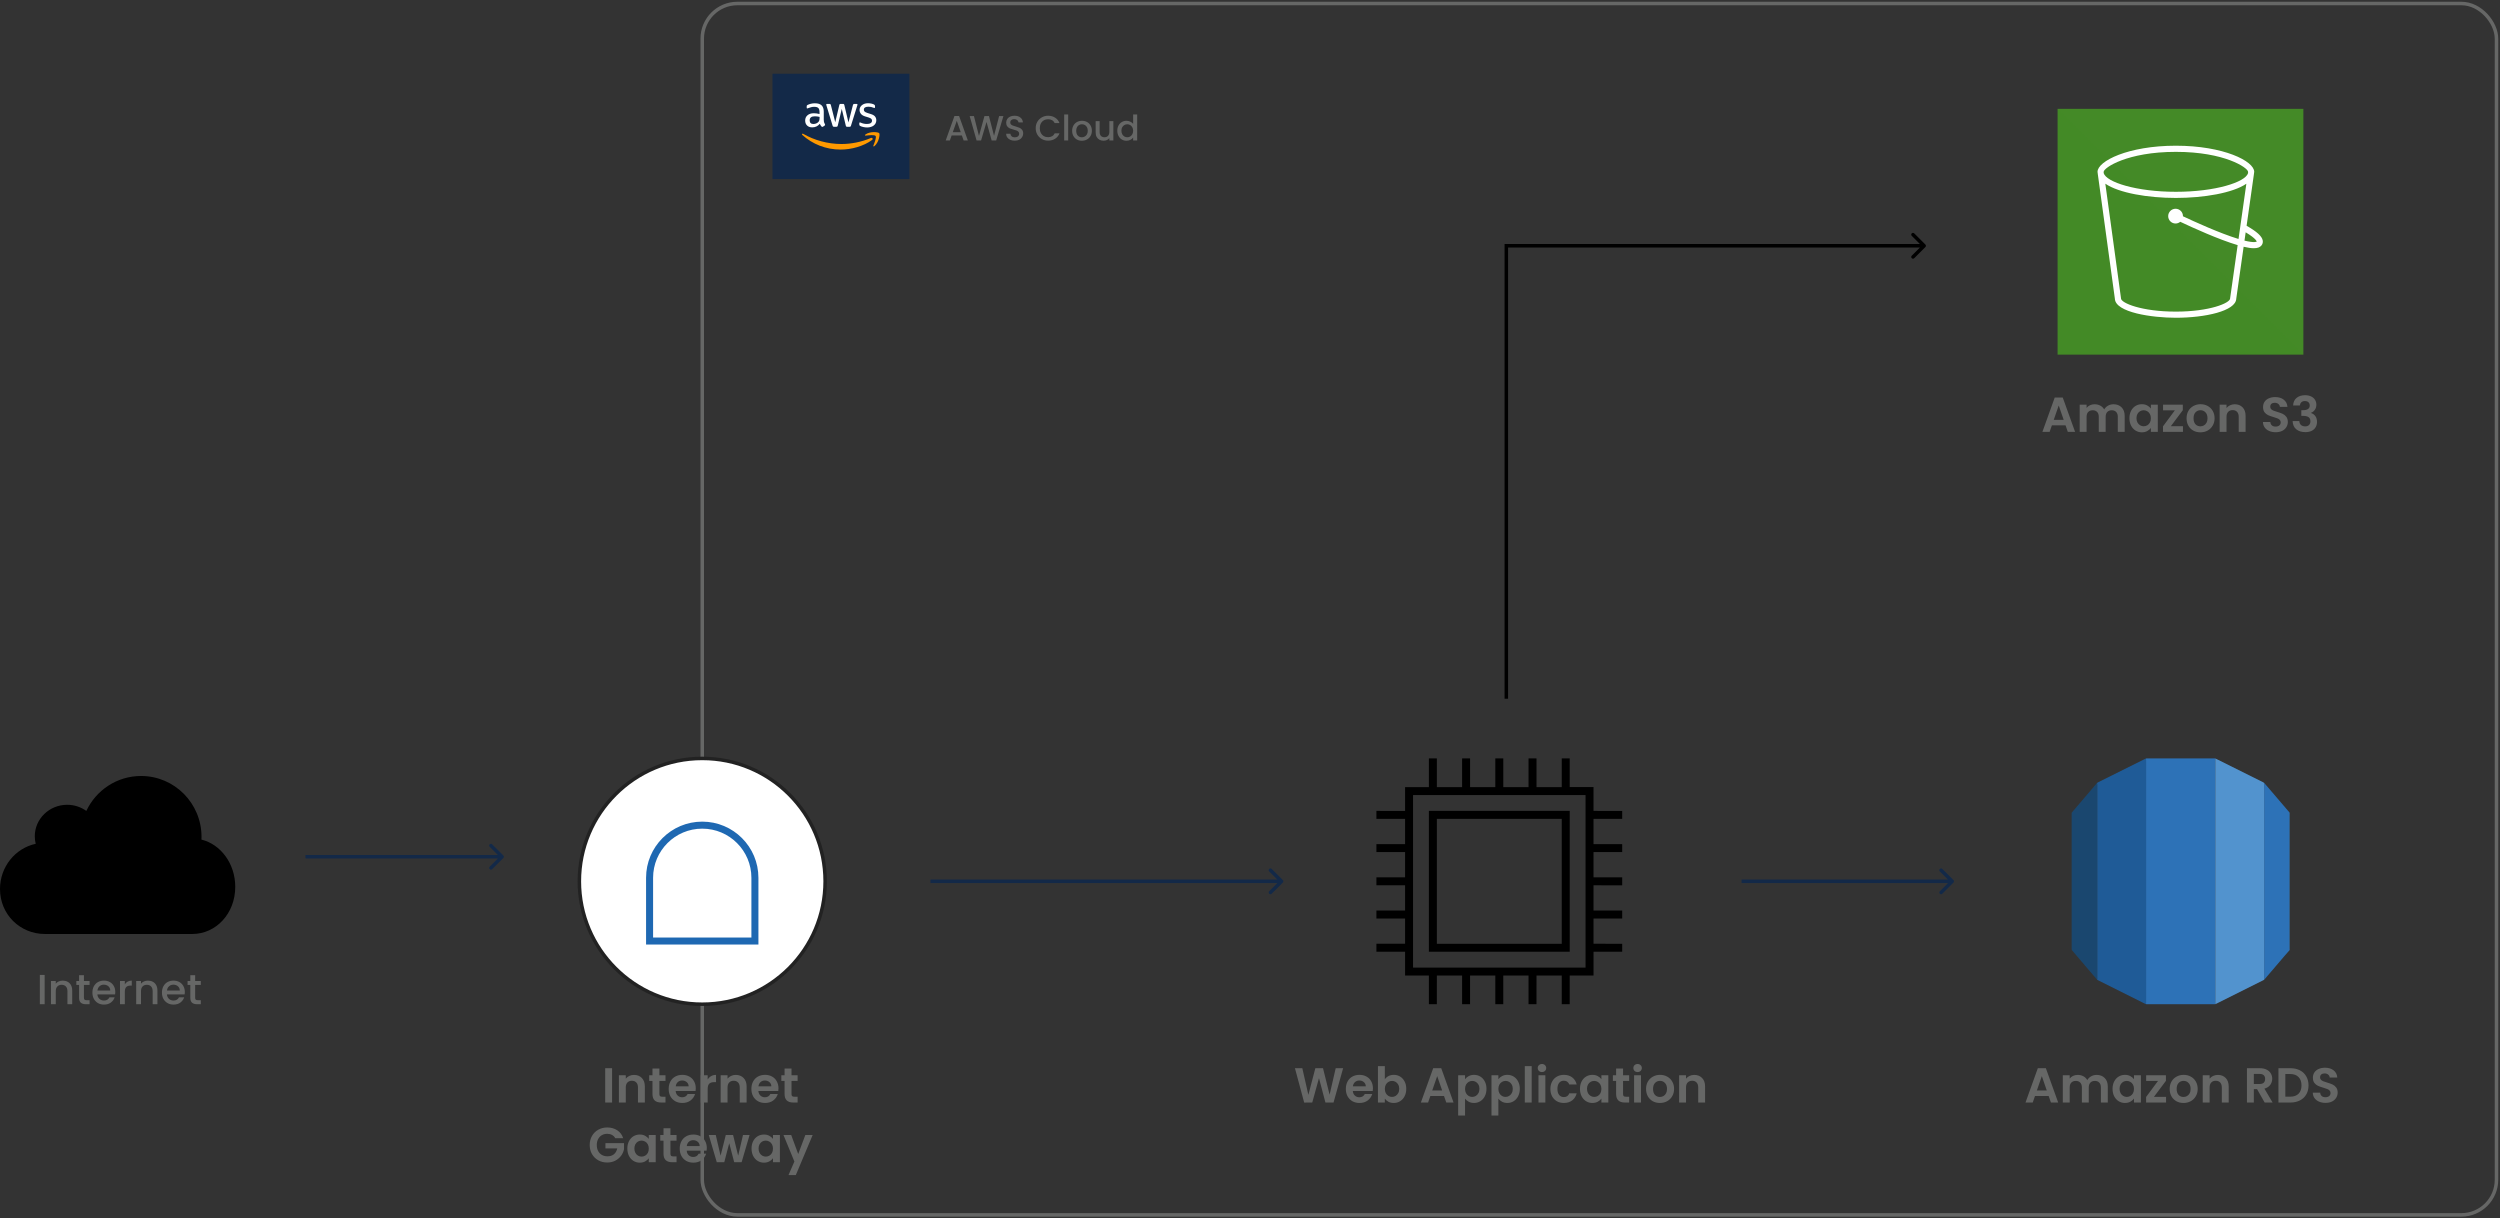
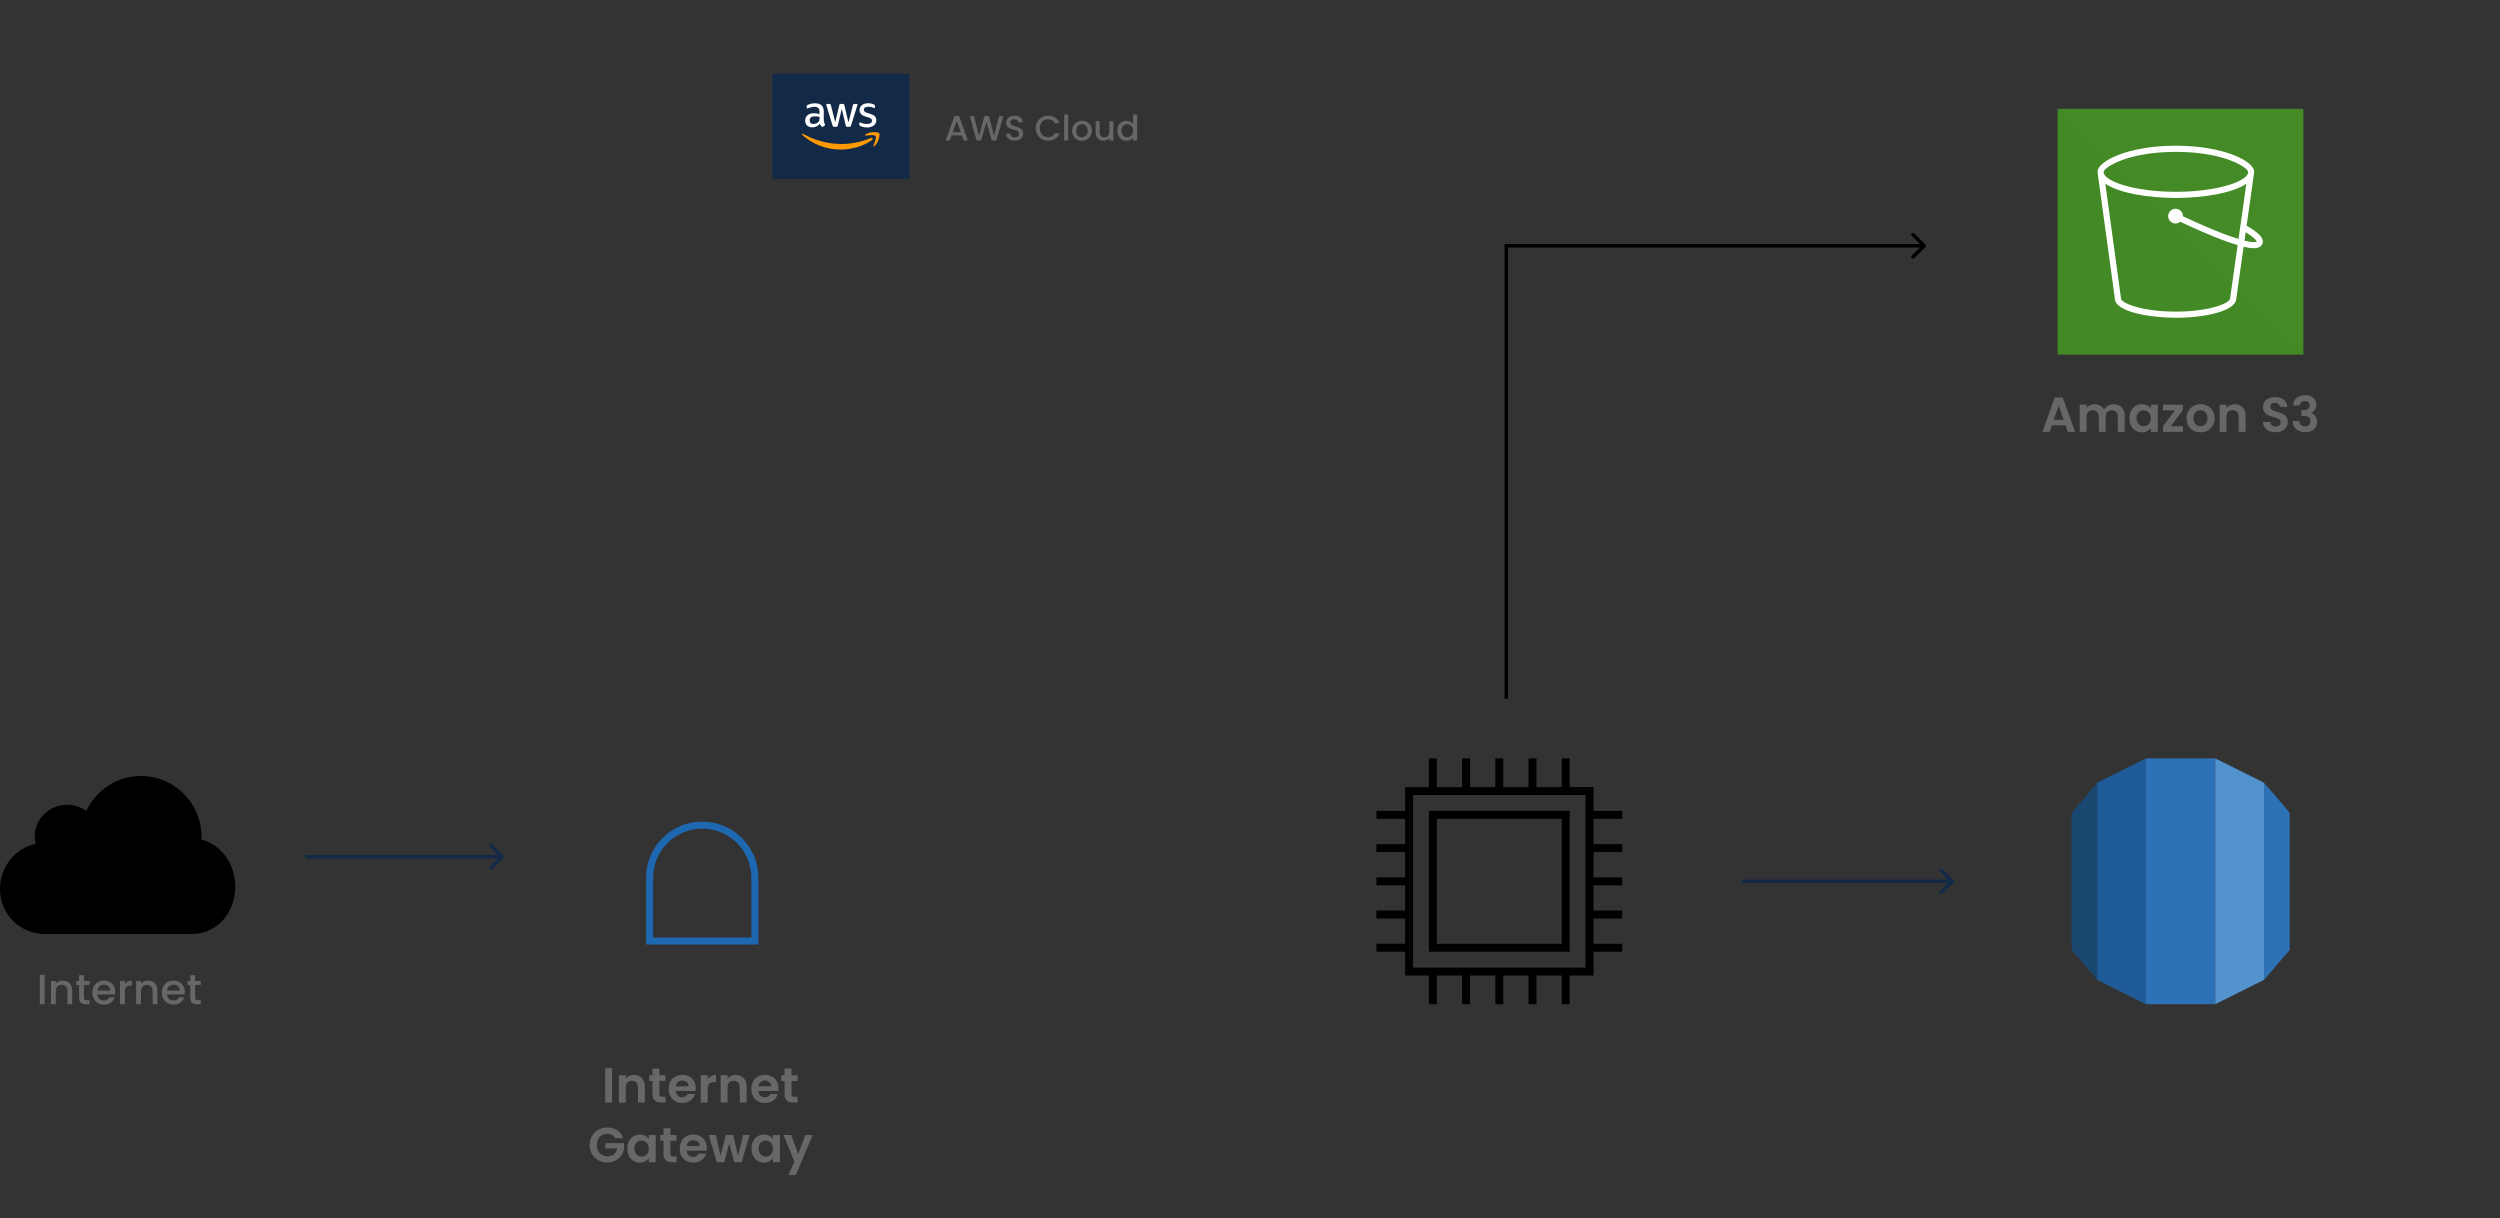
<svg xmlns="http://www.w3.org/2000/svg" width="712" height="347" viewBox="0 0 712 347" fill="none">
  <rect x="0" y="0" width="712" height="347" fill="#333333" stroke="none" />
  <path d="M652.108 270.561C651.598 271.143 651.085 271.722 650.582 272.311C648.736 274.467 646.897 276.629 645.051 278.789C644.982 278.871 644.899 278.947 644.823 279.023C644.823 278.985 644.823 278.95 644.823 278.912C644.823 260.363 644.823 241.818 644.823 223.269C644.823 223.184 644.855 223.098 644.874 223.013C646.017 224.349 647.163 225.682 648.306 227.017C649.515 228.429 650.721 229.845 651.927 231.257C651.975 231.31 652.016 231.374 652.06 231.431C652.06 231.494 652.054 231.557 652.054 231.621C652.054 244.48 652.054 257.337 652.054 270.196C652.054 270.282 652.089 270.367 652.108 270.45V270.561Z" fill="#2D72B7" />
  <path d="M652.109 270.453C652.09 270.368 652.056 270.282 652.056 270.2C652.056 257.34 652.056 244.484 652.056 231.624C652.056 231.561 652.062 231.497 652.062 231.434C652.081 231.428 652.097 231.434 652.109 231.453V270.456V270.453Z" fill="#4381BF" />
  <path d="M630.925 285.978C630.827 285.984 630.726 286 630.628 286C624.245 286 617.866 286 611.484 286C611.386 286 611.285 285.984 611.186 285.978C611.186 285.842 611.193 285.706 611.193 285.566C611.193 266.096 611.193 246.626 611.193 227.156C611.193 223.56 611.193 219.964 611.193 216.367C611.193 216.256 611.148 216.149 611.123 216.038C611.202 216.025 611.281 216 611.357 216C617.831 216 624.302 216 630.777 216C630.821 216 630.868 216.006 630.913 216.009C630.913 216.146 630.916 216.282 630.916 216.421C630.916 239.462 630.916 262.5 630.916 285.541C630.916 285.687 630.925 285.832 630.929 285.978H630.925Z" fill="#2D72B7" />
  <path d="M630.926 285.978C630.923 285.832 630.913 285.687 630.913 285.541C630.913 262.5 630.913 239.462 630.913 216.421C630.913 216.285 630.913 216.149 630.91 216.01C631.1 216.098 631.29 216.184 631.477 216.276C635.843 218.451 640.208 220.622 644.574 222.801C644.685 222.854 644.777 222.943 644.878 223.013C644.859 223.098 644.827 223.184 644.827 223.269C644.827 241.818 644.827 260.363 644.827 278.912C644.827 278.95 644.827 278.985 644.827 279.023C644.751 279.07 644.678 279.124 644.599 279.165C640.135 281.4 635.668 283.632 631.205 285.864C631.116 285.908 631.021 285.94 630.929 285.978H630.926Z" fill="#5293CE" />
  <path d="M611.121 216.041C611.147 216.152 611.191 216.259 611.191 216.37C611.194 219.967 611.191 223.563 611.191 227.159C611.191 246.629 611.191 266.099 611.191 285.569C611.191 285.705 611.188 285.842 611.185 285.981C611.083 285.94 610.982 285.905 610.884 285.857C606.423 283.629 601.966 281.4 597.508 279.168C597.413 279.12 597.328 279.054 597.239 278.994C597.252 278.886 597.277 278.782 597.277 278.674C597.277 260.233 597.277 241.795 597.277 223.354C597.277 223.24 597.245 223.126 597.229 223.012C597.299 222.958 597.359 222.886 597.435 222.848C601.978 220.584 606.524 218.32 611.067 216.057C611.083 216.047 611.102 216.047 611.118 216.041H611.121Z" fill="#1F5B97" />
-   <path d="M597.229 223.013C597.245 223.127 597.277 223.241 597.277 223.355C597.277 241.796 597.277 260.234 597.277 278.675C597.277 278.782 597.251 278.887 597.239 278.994C596.311 277.915 595.384 276.835 594.459 275.753C593.025 274.075 591.591 272.394 590.163 270.706C590.074 270.602 590.005 270.437 590.005 270.301C589.998 257.429 589.998 244.556 590.005 231.684C590.005 231.567 590.043 231.424 590.116 231.339C592.461 228.578 594.817 225.821 597.169 223.067C597.185 223.048 597.21 223.032 597.229 223.013Z" fill="#1A476F" />
-   <rect x="200" y="1" width="511" height="345" rx="10" stroke="#666766" />
+   <path d="M597.229 223.013C597.245 223.127 597.277 223.241 597.277 223.355C597.277 241.796 597.277 260.234 597.277 278.675C597.277 278.782 597.251 278.887 597.239 278.994C596.311 277.915 595.384 276.835 594.459 275.753C590.074 270.602 590.005 270.437 590.005 270.301C589.998 257.429 589.998 244.556 590.005 231.684C590.005 231.567 590.043 231.424 590.116 231.339C592.461 228.578 594.817 225.821 597.169 223.067C597.185 223.048 597.21 223.032 597.229 223.013Z" fill="#1A476F" />
  <rect x="220" y="21" width="39" height="30" fill="#132948" />
  <path d="M234.623 34.196C234.623 34.468 234.652 34.688 234.704 34.85C234.763 35.012 234.836 35.188 234.939 35.379C234.976 35.438 234.99 35.496 234.99 35.548C234.99 35.621 234.946 35.695 234.851 35.768L234.388 36.077C234.322 36.121 234.256 36.143 234.197 36.143C234.124 36.143 234.05 36.106 233.977 36.04C233.874 35.93 233.786 35.812 233.712 35.695C233.639 35.57 233.565 35.43 233.485 35.261C232.912 35.937 232.192 36.275 231.325 36.275C230.708 36.275 230.216 36.099 229.856 35.746C229.496 35.394 229.312 34.923 229.312 34.336C229.312 33.712 229.533 33.205 229.981 32.823C230.429 32.441 231.024 32.25 231.78 32.25C232.03 32.25 232.287 32.272 232.559 32.309C232.831 32.345 233.11 32.404 233.404 32.47V31.934C233.404 31.376 233.286 30.986 233.059 30.759C232.823 30.531 232.427 30.421 231.861 30.421C231.604 30.421 231.34 30.45 231.068 30.516C230.796 30.582 230.532 30.663 230.275 30.766C230.157 30.817 230.069 30.847 230.018 30.862C229.966 30.876 229.929 30.884 229.9 30.884C229.797 30.884 229.746 30.81 229.746 30.656V30.296C229.746 30.178 229.761 30.09 229.797 30.039C229.834 29.988 229.9 29.936 230.003 29.885C230.26 29.753 230.569 29.642 230.928 29.554C231.288 29.459 231.67 29.415 232.074 29.415C232.948 29.415 233.587 29.613 233.999 30.01C234.403 30.406 234.608 31.009 234.608 31.817V34.196H234.623ZM231.641 35.313C231.883 35.313 232.133 35.269 232.397 35.181C232.662 35.092 232.897 34.931 233.095 34.711C233.213 34.571 233.301 34.417 233.345 34.24C233.389 34.064 233.418 33.851 233.418 33.601V33.293C233.205 33.241 232.978 33.197 232.743 33.168C232.508 33.139 232.28 33.124 232.052 33.124C231.56 33.124 231.2 33.219 230.958 33.418C230.715 33.616 230.598 33.895 230.598 34.262C230.598 34.608 230.686 34.865 230.87 35.041C231.046 35.225 231.303 35.313 231.641 35.313ZM237.539 36.106C237.407 36.106 237.319 36.084 237.26 36.033C237.201 35.989 237.15 35.886 237.106 35.746L235.38 30.068C235.336 29.921 235.314 29.826 235.314 29.774C235.314 29.657 235.372 29.591 235.49 29.591H236.21C236.349 29.591 236.445 29.613 236.496 29.664C236.555 29.708 236.599 29.811 236.643 29.951L237.877 34.813L239.023 29.951C239.06 29.804 239.104 29.708 239.162 29.664C239.221 29.62 239.324 29.591 239.456 29.591H240.044C240.183 29.591 240.279 29.613 240.338 29.664C240.396 29.708 240.448 29.811 240.477 29.951L241.638 34.872L242.908 29.951C242.952 29.804 243.004 29.708 243.055 29.664C243.114 29.62 243.21 29.591 243.342 29.591H244.025C244.142 29.591 244.209 29.65 244.209 29.774C244.209 29.811 244.201 29.848 244.194 29.892C244.186 29.936 244.172 29.995 244.142 30.076L242.372 35.754C242.328 35.9 242.277 35.996 242.218 36.04C242.159 36.084 242.064 36.113 241.939 36.113H241.307C241.168 36.113 241.072 36.091 241.013 36.04C240.955 35.989 240.903 35.893 240.874 35.746L239.735 31.009L238.604 35.739C238.567 35.886 238.523 35.981 238.465 36.033C238.406 36.084 238.303 36.106 238.171 36.106H237.539ZM246.978 36.304C246.596 36.304 246.214 36.26 245.847 36.172C245.479 36.084 245.193 35.989 245.002 35.878C244.884 35.812 244.803 35.739 244.774 35.673C244.745 35.607 244.73 35.533 244.73 35.467V35.092C244.73 34.938 244.789 34.865 244.899 34.865C244.943 34.865 244.987 34.872 245.031 34.887C245.075 34.901 245.141 34.931 245.215 34.96C245.465 35.07 245.736 35.158 246.023 35.217C246.317 35.276 246.603 35.305 246.897 35.305C247.36 35.305 247.72 35.225 247.969 35.063C248.219 34.901 248.351 34.666 248.351 34.365C248.351 34.16 248.285 33.991 248.153 33.851C248.021 33.712 247.771 33.587 247.411 33.469L246.346 33.139C245.81 32.97 245.413 32.72 245.171 32.389C244.928 32.066 244.803 31.706 244.803 31.324C244.803 31.016 244.87 30.744 245.002 30.509C245.134 30.274 245.31 30.068 245.531 29.907C245.751 29.738 246.001 29.613 246.295 29.525C246.588 29.437 246.897 29.4 247.22 29.4C247.382 29.4 247.551 29.407 247.712 29.429C247.881 29.451 248.035 29.481 248.19 29.51C248.337 29.547 248.476 29.584 248.608 29.628C248.74 29.672 248.843 29.716 248.917 29.76C249.02 29.819 249.093 29.877 249.137 29.943C249.181 30.002 249.203 30.083 249.203 30.186V30.531C249.203 30.685 249.144 30.766 249.034 30.766C248.976 30.766 248.88 30.737 248.755 30.678C248.337 30.487 247.866 30.392 247.345 30.392C246.926 30.392 246.596 30.458 246.368 30.597C246.14 30.737 246.023 30.95 246.023 31.251C246.023 31.457 246.096 31.633 246.243 31.772C246.39 31.912 246.662 32.051 247.051 32.176L248.094 32.507C248.623 32.676 249.005 32.911 249.233 33.212C249.46 33.513 249.571 33.858 249.571 34.24C249.571 34.556 249.504 34.843 249.38 35.092C249.247 35.342 249.071 35.562 248.843 35.739C248.616 35.922 248.344 36.055 248.028 36.15C247.697 36.253 247.352 36.304 246.978 36.304Z" fill="white" />
  <path fill-rule="evenodd" clip-rule="evenodd" d="M248.366 39.867C245.949 41.652 242.438 42.6 239.42 42.6C235.189 42.6 231.377 41.035 228.497 38.435C228.27 38.229 228.475 37.95 228.747 38.112C231.861 39.919 235.703 41.013 239.677 41.013C242.358 41.013 245.303 40.455 248.013 39.309C248.417 39.125 248.763 39.573 248.366 39.867Z" fill="#FF9900" />
  <path fill-rule="evenodd" clip-rule="evenodd" d="M249.373 38.721C249.064 38.324 247.331 38.53 246.545 38.626C246.31 38.655 246.273 38.449 246.486 38.295C247.867 37.325 250.137 37.605 250.401 37.928C250.666 38.258 250.328 40.528 249.035 41.615C248.837 41.784 248.646 41.696 248.734 41.475C249.028 40.748 249.681 39.11 249.373 38.721Z" fill="#FF9900" />
  <path d="M273.94 38.58H271.03L270.53 40H269.34L271.83 33.04H273.15L275.64 40H274.44L273.94 38.58ZM273.62 37.65L272.49 34.42L271.35 37.65H273.62ZM285.773 33.05L283.713 40H282.423L280.963 34.74L279.413 40L278.133 40.01L276.163 33.05H277.373L278.813 38.71L280.373 33.05H281.653L283.103 38.68L284.553 33.05H285.773ZM289.003 40.07C288.536 40.07 288.116 39.99 287.743 39.83C287.37 39.663 287.076 39.43 286.863 39.13C286.65 38.83 286.543 38.48 286.543 38.08H287.763C287.79 38.38 287.906 38.627 288.113 38.82C288.326 39.013 288.623 39.11 289.003 39.11C289.396 39.11 289.703 39.017 289.923 38.83C290.143 38.637 290.253 38.39 290.253 38.09C290.253 37.857 290.183 37.667 290.043 37.52C289.91 37.373 289.74 37.26 289.533 37.18C289.333 37.1 289.053 37.013 288.693 36.92C288.24 36.8 287.87 36.68 287.583 36.56C287.303 36.433 287.063 36.24 286.863 35.98C286.663 35.72 286.563 35.373 286.563 34.94C286.563 34.54 286.663 34.19 286.863 33.89C287.063 33.59 287.343 33.36 287.703 33.2C288.063 33.04 288.48 32.96 288.953 32.96C289.626 32.96 290.176 33.13 290.603 33.47C291.036 33.803 291.276 34.263 291.323 34.85H290.063C290.043 34.597 289.923 34.38 289.703 34.2C289.483 34.02 289.193 33.93 288.833 33.93C288.506 33.93 288.24 34.013 288.033 34.18C287.826 34.347 287.723 34.587 287.723 34.9C287.723 35.113 287.786 35.29 287.913 35.43C288.046 35.563 288.213 35.67 288.413 35.75C288.613 35.83 288.886 35.917 289.233 36.01C289.693 36.137 290.066 36.263 290.353 36.39C290.646 36.517 290.893 36.713 291.093 36.98C291.3 37.24 291.403 37.59 291.403 38.03C291.403 38.383 291.306 38.717 291.113 39.03C290.926 39.343 290.65 39.597 290.283 39.79C289.923 39.977 289.496 40.07 289.003 40.07ZM294.966 36.51C294.966 35.83 295.122 35.22 295.436 34.68C295.756 34.14 296.186 33.72 296.726 33.42C297.272 33.113 297.869 32.96 298.516 32.96C299.256 32.96 299.912 33.143 300.486 33.51C301.066 33.87 301.486 34.383 301.746 35.05H300.376C300.196 34.683 299.946 34.41 299.626 34.23C299.306 34.05 298.936 33.96 298.516 33.96C298.056 33.96 297.646 34.063 297.286 34.27C296.926 34.477 296.642 34.773 296.436 35.16C296.236 35.547 296.136 35.997 296.136 36.51C296.136 37.023 296.236 37.473 296.436 37.86C296.642 38.247 296.926 38.547 297.286 38.76C297.646 38.967 298.056 39.07 298.516 39.07C298.936 39.07 299.306 38.98 299.626 38.8C299.946 38.62 300.196 38.347 300.376 37.98H301.746C301.486 38.647 301.066 39.16 300.486 39.52C299.912 39.88 299.256 40.06 298.516 40.06C297.862 40.06 297.266 39.91 296.726 39.61C296.186 39.303 295.756 38.88 295.436 38.34C295.122 37.8 294.966 37.19 294.966 36.51ZM304.22 32.6V40H303.08V32.6H304.22ZM308.107 40.09C307.587 40.09 307.117 39.973 306.697 39.74C306.277 39.5 305.947 39.167 305.707 38.74C305.467 38.307 305.347 37.807 305.347 37.24C305.347 36.68 305.47 36.183 305.717 35.75C305.963 35.317 306.3 34.983 306.727 34.75C307.153 34.517 307.63 34.4 308.157 34.4C308.683 34.4 309.16 34.517 309.587 34.75C310.013 34.983 310.35 35.317 310.597 35.75C310.843 36.183 310.967 36.68 310.967 37.24C310.967 37.8 310.84 38.297 310.587 38.73C310.333 39.163 309.987 39.5 309.547 39.74C309.113 39.973 308.633 40.09 308.107 40.09ZM308.107 39.1C308.4 39.1 308.673 39.03 308.927 38.89C309.187 38.75 309.397 38.54 309.557 38.26C309.717 37.98 309.797 37.64 309.797 37.24C309.797 36.84 309.72 36.503 309.567 36.23C309.413 35.95 309.21 35.74 308.957 35.6C308.703 35.46 308.43 35.39 308.137 35.39C307.843 35.39 307.57 35.46 307.317 35.6C307.07 35.74 306.873 35.95 306.727 36.23C306.58 36.503 306.507 36.84 306.507 37.24C306.507 37.833 306.657 38.293 306.957 38.62C307.263 38.94 307.647 39.1 308.107 39.1ZM317.084 34.49V40H315.944V39.35C315.764 39.577 315.527 39.757 315.234 39.89C314.947 40.017 314.64 40.08 314.314 40.08C313.88 40.08 313.49 39.99 313.144 39.81C312.804 39.63 312.534 39.363 312.334 39.01C312.14 38.657 312.044 38.23 312.044 37.73V34.49H313.174V37.56C313.174 38.053 313.297 38.433 313.544 38.7C313.79 38.96 314.127 39.09 314.554 39.09C314.98 39.09 315.317 38.96 315.564 38.7C315.817 38.433 315.944 38.053 315.944 37.56V34.49H317.084ZM318.208 37.22C318.208 36.667 318.321 36.177 318.548 35.75C318.781 35.323 319.095 34.993 319.488 34.76C319.888 34.52 320.331 34.4 320.818 34.4C321.178 34.4 321.531 34.48 321.878 34.64C322.231 34.793 322.511 35 322.718 35.26V32.6H323.868V40H322.718V39.17C322.531 39.437 322.271 39.657 321.938 39.83C321.611 40.003 321.235 40.09 320.808 40.09C320.328 40.09 319.888 39.97 319.488 39.73C319.095 39.483 318.781 39.143 318.548 38.71C318.321 38.27 318.208 37.773 318.208 37.22ZM322.718 37.24C322.718 36.86 322.638 36.53 322.478 36.25C322.325 35.97 322.121 35.757 321.868 35.61C321.615 35.463 321.341 35.39 321.048 35.39C320.755 35.39 320.481 35.463 320.228 35.61C319.975 35.75 319.768 35.96 319.608 36.24C319.455 36.513 319.378 36.84 319.378 37.22C319.378 37.6 319.455 37.933 319.608 38.22C319.768 38.507 319.975 38.727 320.228 38.88C320.488 39.027 320.761 39.1 321.048 39.1C321.341 39.1 321.615 39.027 321.868 38.88C322.121 38.733 322.325 38.52 322.478 38.24C322.638 37.953 322.718 37.62 322.718 37.24Z" fill="#666766" />
  <path d="M656 31H586V101H656V31Z" fill="url(#paint0_linear_1_2123)" />
  <path d="M639.231 68.531L639.567 66.165C642.666 68.021 642.706 68.787 642.705 68.808C642.7 68.813 642.171 69.254 639.231 68.531ZM637.531 68.058C632.176 66.438 624.719 63.017 621.701 61.59C621.701 61.578 621.704 61.567 621.704 61.554C621.704 60.395 620.761 59.452 619.601 59.452C618.442 59.452 617.499 60.395 617.499 61.554C617.499 62.714 618.442 63.657 619.601 63.657C620.11 63.657 620.572 63.467 620.937 63.165C624.488 64.846 631.888 68.218 637.282 69.81L635.149 84.865C635.143 84.906 635.14 84.948 635.14 84.989C635.14 86.314 629.271 88.749 619.682 88.749C609.992 88.749 604.061 86.314 604.061 84.989C604.061 84.948 604.058 84.909 604.053 84.87L599.596 52.314C603.454 54.969 611.751 56.374 619.687 56.374C627.611 56.374 635.895 54.974 639.761 52.327L637.531 68.058ZM599.125 48.918C599.188 47.766 605.805 43.249 619.687 43.249C633.568 43.249 640.186 47.765 640.25 48.918V49.311C639.489 51.893 630.914 54.624 619.687 54.624C608.442 54.624 599.863 51.884 599.125 49.298V48.918ZM642 48.937C642 45.905 633.308 41.499 619.687 41.499C606.067 41.499 597.375 45.905 597.375 48.937L597.457 49.597L602.312 85.055C602.428 89.021 613.003 90.499 619.682 90.499C627.97 90.499 636.775 88.594 636.889 85.058L638.986 70.273C640.152 70.552 641.112 70.695 641.883 70.695C642.918 70.695 643.618 70.442 644.042 69.936C644.39 69.521 644.523 69.019 644.424 68.484C644.197 67.273 642.76 65.968 639.832 64.298L641.911 49.631L642 48.937Z" fill="white" />
  <path d="M588.269 121.138H584.377L583.733 123H581.675L585.189 113.214H587.471L590.985 123H588.913L588.269 121.138ZM587.737 119.57L586.323 115.482L584.909 119.57H587.737ZM601.93 115.132C602.882 115.132 603.647 115.426 604.226 116.014C604.814 116.593 605.108 117.405 605.108 118.45V123H603.148V118.716C603.148 118.109 602.994 117.647 602.686 117.33C602.378 117.003 601.958 116.84 601.426 116.84C600.894 116.84 600.469 117.003 600.152 117.33C599.844 117.647 599.69 118.109 599.69 118.716V123H597.73V118.716C597.73 118.109 597.576 117.647 597.268 117.33C596.96 117.003 596.54 116.84 596.008 116.84C595.467 116.84 595.037 117.003 594.72 117.33C594.412 117.647 594.258 118.109 594.258 118.716V123H592.298V115.244H594.258V116.182C594.51 115.855 594.832 115.599 595.224 115.412C595.625 115.225 596.064 115.132 596.54 115.132C597.147 115.132 597.688 115.263 598.164 115.524C598.64 115.776 599.009 116.14 599.27 116.616C599.522 116.168 599.886 115.809 600.362 115.538C600.847 115.267 601.37 115.132 601.93 115.132ZM606.464 119.094C606.464 118.31 606.618 117.615 606.926 117.008C607.243 116.401 607.668 115.935 608.2 115.608C608.741 115.281 609.343 115.118 610.006 115.118C610.585 115.118 611.089 115.235 611.518 115.468C611.957 115.701 612.307 115.995 612.568 116.35V115.244H614.542V123H612.568V121.866C612.316 122.23 611.966 122.533 611.518 122.776C611.079 123.009 610.571 123.126 609.992 123.126C609.339 123.126 608.741 122.958 608.2 122.622C607.668 122.286 607.243 121.815 606.926 121.208C606.618 120.592 606.464 119.887 606.464 119.094ZM612.568 119.122C612.568 118.646 612.475 118.24 612.288 117.904C612.101 117.559 611.849 117.297 611.532 117.12C611.215 116.933 610.874 116.84 610.51 116.84C610.146 116.84 609.81 116.929 609.502 117.106C609.194 117.283 608.942 117.545 608.746 117.89C608.559 118.226 608.466 118.627 608.466 119.094C608.466 119.561 608.559 119.971 608.746 120.326C608.942 120.671 609.194 120.937 609.502 121.124C609.819 121.311 610.155 121.404 610.51 121.404C610.874 121.404 611.215 121.315 611.532 121.138C611.849 120.951 612.101 120.69 612.288 120.354C612.475 120.009 612.568 119.598 612.568 119.122ZM618.248 121.39H621.706V123H616.022V121.418L619.41 116.854H616.036V115.244H621.664V116.826L618.248 121.39ZM626.668 123.126C625.921 123.126 625.249 122.963 624.652 122.636C624.054 122.3 623.583 121.829 623.238 121.222C622.902 120.615 622.734 119.915 622.734 119.122C622.734 118.329 622.906 117.629 623.252 117.022C623.606 116.415 624.087 115.949 624.694 115.622C625.3 115.286 625.977 115.118 626.724 115.118C627.47 115.118 628.147 115.286 628.754 115.622C629.36 115.949 629.836 116.415 630.182 117.022C630.536 117.629 630.714 118.329 630.714 119.122C630.714 119.915 630.532 120.615 630.168 121.222C629.813 121.829 629.328 122.3 628.712 122.636C628.105 122.963 627.424 123.126 626.668 123.126ZM626.668 121.418C627.022 121.418 627.354 121.334 627.662 121.166C627.979 120.989 628.231 120.727 628.418 120.382C628.604 120.037 628.698 119.617 628.698 119.122C628.698 118.385 628.502 117.82 628.11 117.428C627.727 117.027 627.256 116.826 626.696 116.826C626.136 116.826 625.664 117.027 625.282 117.428C624.908 117.82 624.722 118.385 624.722 119.122C624.722 119.859 624.904 120.429 625.268 120.83C625.641 121.222 626.108 121.418 626.668 121.418ZM636.45 115.132C637.374 115.132 638.12 115.426 638.69 116.014C639.259 116.593 639.544 117.405 639.544 118.45V123H637.584V118.716C637.584 118.1 637.43 117.629 637.122 117.302C636.814 116.966 636.394 116.798 635.862 116.798C635.32 116.798 634.891 116.966 634.574 117.302C634.266 117.629 634.112 118.1 634.112 118.716V123H632.152V115.244H634.112V116.21C634.373 115.874 634.704 115.613 635.106 115.426C635.516 115.23 635.964 115.132 636.45 115.132ZM648.117 123.098C647.436 123.098 646.82 122.981 646.269 122.748C645.728 122.515 645.299 122.179 644.981 121.74C644.664 121.301 644.501 120.783 644.491 120.186H646.591C646.619 120.587 646.759 120.905 647.011 121.138C647.273 121.371 647.627 121.488 648.075 121.488C648.533 121.488 648.892 121.381 649.153 121.166C649.415 120.942 649.545 120.653 649.545 120.298C649.545 120.009 649.457 119.771 649.279 119.584C649.102 119.397 648.878 119.253 648.607 119.15C648.346 119.038 647.982 118.917 647.515 118.786C646.881 118.599 646.363 118.417 645.961 118.24C645.569 118.053 645.229 117.778 644.939 117.414C644.659 117.041 644.519 116.546 644.519 115.93C644.519 115.351 644.664 114.847 644.953 114.418C645.243 113.989 645.649 113.662 646.171 113.438C646.694 113.205 647.291 113.088 647.963 113.088C648.971 113.088 649.788 113.335 650.413 113.83C651.048 114.315 651.398 114.997 651.463 115.874H649.307C649.289 115.538 649.144 115.263 648.873 115.048C648.612 114.824 648.262 114.712 647.823 114.712C647.441 114.712 647.133 114.81 646.899 115.006C646.675 115.202 646.563 115.487 646.563 115.86C646.563 116.121 646.647 116.341 646.815 116.518C646.993 116.686 647.207 116.826 647.459 116.938C647.721 117.041 648.085 117.162 648.551 117.302C649.186 117.489 649.704 117.675 650.105 117.862C650.507 118.049 650.852 118.329 651.141 118.702C651.431 119.075 651.575 119.565 651.575 120.172C651.575 120.695 651.44 121.18 651.169 121.628C650.899 122.076 650.502 122.435 649.979 122.706C649.457 122.967 648.836 123.098 648.117 123.098ZM653.079 115.482C653.125 114.549 653.452 113.83 654.059 113.326C654.675 112.813 655.482 112.556 656.481 112.556C657.162 112.556 657.745 112.677 658.231 112.92C658.716 113.153 659.08 113.475 659.323 113.886C659.575 114.287 659.701 114.745 659.701 115.258C659.701 115.846 659.547 116.345 659.239 116.756C658.94 117.157 658.581 117.428 658.161 117.568V117.624C658.702 117.792 659.122 118.091 659.421 118.52C659.729 118.949 659.883 119.5 659.883 120.172C659.883 120.732 659.752 121.231 659.491 121.67C659.239 122.109 658.861 122.454 658.357 122.706C657.862 122.949 657.265 123.07 656.565 123.07C655.51 123.07 654.651 122.804 653.989 122.272C653.326 121.74 652.976 120.956 652.939 119.92H654.843C654.861 120.377 655.015 120.746 655.305 121.026C655.603 121.297 656.009 121.432 656.523 121.432C656.999 121.432 657.363 121.301 657.615 121.04C657.876 120.769 658.007 120.424 658.007 120.004C658.007 119.444 657.829 119.043 657.475 118.8C657.12 118.557 656.569 118.436 655.823 118.436H655.417V116.826H655.823C657.148 116.826 657.811 116.383 657.811 115.496C657.811 115.095 657.689 114.782 657.447 114.558C657.213 114.334 656.873 114.222 656.425 114.222C655.986 114.222 655.645 114.343 655.403 114.586C655.169 114.819 655.034 115.118 654.997 115.482H653.079Z" fill="#666766" />
-   <path d="M583.457 312.138H579.565L578.921 314H576.863L580.377 304.214H582.659L586.173 314H584.101L583.457 312.138ZM582.925 310.57L581.511 306.482L580.097 310.57H582.925ZM597.119 306.132C598.071 306.132 598.836 306.426 599.415 307.014C600.003 307.593 600.297 308.405 600.297 309.45V314H598.337V309.716C598.337 309.109 598.183 308.647 597.875 308.33C597.567 308.003 597.147 307.84 596.615 307.84C596.083 307.84 595.658 308.003 595.341 308.33C595.033 308.647 594.879 309.109 594.879 309.716V314H592.919V309.716C592.919 309.109 592.765 308.647 592.457 308.33C592.149 308.003 591.729 307.84 591.197 307.84C590.655 307.84 590.226 308.003 589.909 308.33C589.601 308.647 589.447 309.109 589.447 309.716V314H587.487V306.244H589.447V307.182C589.699 306.855 590.021 306.599 590.413 306.412C590.814 306.225 591.253 306.132 591.729 306.132C592.335 306.132 592.877 306.263 593.353 306.524C593.829 306.776 594.197 307.14 594.459 307.616C594.711 307.168 595.075 306.809 595.551 306.538C596.036 306.267 596.559 306.132 597.119 306.132ZM601.652 310.094C601.652 309.31 601.806 308.615 602.114 308.008C602.432 307.401 602.856 306.935 603.388 306.608C603.93 306.281 604.532 306.118 605.194 306.118C605.773 306.118 606.277 306.235 606.706 306.468C607.145 306.701 607.495 306.995 607.756 307.35V306.244H609.73V314H607.756V312.866C607.504 313.23 607.154 313.533 606.706 313.776C606.268 314.009 605.759 314.126 605.18 314.126C604.527 314.126 603.93 313.958 603.388 313.622C602.856 313.286 602.432 312.815 602.114 312.208C601.806 311.592 601.652 310.887 601.652 310.094ZM607.756 310.122C607.756 309.646 607.663 309.24 607.476 308.904C607.29 308.559 607.038 308.297 606.72 308.12C606.403 307.933 606.062 307.84 605.698 307.84C605.334 307.84 604.998 307.929 604.69 308.106C604.382 308.283 604.13 308.545 603.934 308.89C603.748 309.226 603.654 309.627 603.654 310.094C603.654 310.561 603.748 310.971 603.934 311.326C604.13 311.671 604.382 311.937 604.69 312.124C605.008 312.311 605.344 312.404 605.698 312.404C606.062 312.404 606.403 312.315 606.72 312.138C607.038 311.951 607.29 311.69 607.476 311.354C607.663 311.009 607.756 310.598 607.756 310.122ZM613.437 312.39H616.895V314H611.211V312.418L614.599 307.854H611.225V306.244H616.853V307.826L613.437 312.39ZM621.856 314.126C621.11 314.126 620.438 313.963 619.84 313.636C619.243 313.3 618.772 312.829 618.426 312.222C618.09 311.615 617.922 310.915 617.922 310.122C617.922 309.329 618.095 308.629 618.44 308.022C618.795 307.415 619.276 306.949 619.882 306.622C620.489 306.286 621.166 306.118 621.912 306.118C622.659 306.118 623.336 306.286 623.942 306.622C624.549 306.949 625.025 307.415 625.37 308.022C625.725 308.629 625.902 309.329 625.902 310.122C625.902 310.915 625.72 311.615 625.356 312.222C625.002 312.829 624.516 313.3 623.9 313.636C623.294 313.963 622.612 314.126 621.856 314.126ZM621.856 312.418C622.211 312.418 622.542 312.334 622.85 312.166C623.168 311.989 623.42 311.727 623.606 311.382C623.793 311.037 623.886 310.617 623.886 310.122C623.886 309.385 623.69 308.82 623.298 308.428C622.916 308.027 622.444 307.826 621.884 307.826C621.324 307.826 620.853 308.027 620.47 308.428C620.097 308.82 619.91 309.385 619.91 310.122C619.91 310.859 620.092 311.429 620.456 311.83C620.83 312.222 621.296 312.418 621.856 312.418ZM631.638 306.132C632.562 306.132 633.309 306.426 633.878 307.014C634.447 307.593 634.732 308.405 634.732 309.45V314H632.772V309.716C632.772 309.1 632.618 308.629 632.31 308.302C632.002 307.966 631.582 307.798 631.05 307.798C630.509 307.798 630.079 307.966 629.762 308.302C629.454 308.629 629.3 309.1 629.3 309.716V314H627.34V306.244H629.3V307.21C629.561 306.874 629.893 306.613 630.294 306.426C630.705 306.23 631.153 306.132 631.638 306.132ZM644.972 314L642.816 310.192H641.892V314H639.932V304.228H643.6C644.356 304.228 645 304.363 645.532 304.634C646.064 304.895 646.46 305.255 646.722 305.712C646.992 306.16 647.128 306.664 647.128 307.224C647.128 307.868 646.941 308.451 646.568 308.974C646.194 309.487 645.639 309.842 644.902 310.038L647.24 314H644.972ZM641.892 308.722H643.53C644.062 308.722 644.458 308.596 644.72 308.344C644.981 308.083 645.112 307.723 645.112 307.266C645.112 306.818 644.981 306.473 644.72 306.23C644.458 305.978 644.062 305.852 643.53 305.852H641.892V308.722ZM652.317 304.228C653.343 304.228 654.244 304.429 655.019 304.83C655.803 305.231 656.405 305.805 656.825 306.552C657.254 307.289 657.469 308.148 657.469 309.128C657.469 310.108 657.254 310.967 656.825 311.704C656.405 312.432 655.803 312.997 655.019 313.398C654.244 313.799 653.343 314 652.317 314H648.901V304.228H652.317ZM652.247 312.334C653.273 312.334 654.067 312.054 654.627 311.494C655.187 310.934 655.467 310.145 655.467 309.128C655.467 308.111 655.187 307.317 654.627 306.748C654.067 306.169 653.273 305.88 652.247 305.88H650.861V312.334H652.247ZM662.31 314.098C661.628 314.098 661.012 313.981 660.462 313.748C659.92 313.515 659.491 313.179 659.174 312.74C658.856 312.301 658.693 311.783 658.684 311.186H660.784C660.812 311.587 660.952 311.905 661.204 312.138C661.465 312.371 661.82 312.488 662.268 312.488C662.725 312.488 663.084 312.381 663.346 312.166C663.607 311.942 663.738 311.653 663.738 311.298C663.738 311.009 663.649 310.771 663.472 310.584C663.294 310.397 663.07 310.253 662.8 310.15C662.538 310.038 662.174 309.917 661.708 309.786C661.073 309.599 660.555 309.417 660.154 309.24C659.762 309.053 659.421 308.778 659.132 308.414C658.852 308.041 658.712 307.546 658.712 306.93C658.712 306.351 658.856 305.847 659.146 305.418C659.435 304.989 659.841 304.662 660.364 304.438C660.886 304.205 661.484 304.088 662.156 304.088C663.164 304.088 663.98 304.335 664.606 304.83C665.24 305.315 665.59 305.997 665.656 306.874H663.5C663.481 306.538 663.336 306.263 663.066 306.048C662.804 305.824 662.454 305.712 662.016 305.712C661.633 305.712 661.325 305.81 661.092 306.006C660.868 306.202 660.756 306.487 660.756 306.86C660.756 307.121 660.84 307.341 661.008 307.518C661.185 307.686 661.4 307.826 661.652 307.938C661.913 308.041 662.277 308.162 662.744 308.302C663.378 308.489 663.896 308.675 664.298 308.862C664.699 309.049 665.044 309.329 665.334 309.702C665.623 310.075 665.768 310.565 665.768 311.172C665.768 311.695 665.632 312.18 665.362 312.628C665.091 313.076 664.694 313.435 664.172 313.706C663.649 313.967 663.028 314.098 662.31 314.098Z" fill="#666766" />
-   <path d="M382.52 304.228L379.79 314H377.48L375.646 307.042L373.728 314L371.432 314.014L368.8 304.228H370.9L372.622 311.816L374.61 304.228H376.794L378.67 311.774L380.406 304.228H382.52ZM391.01 309.954C391.01 310.234 390.991 310.486 390.954 310.71H385.284C385.331 311.27 385.527 311.709 385.872 312.026C386.217 312.343 386.642 312.502 387.146 312.502C387.874 312.502 388.392 312.189 388.7 311.564H390.814C390.59 312.311 390.161 312.927 389.526 313.412C388.891 313.888 388.112 314.126 387.188 314.126C386.441 314.126 385.769 313.963 385.172 313.636C384.584 313.3 384.122 312.829 383.786 312.222C383.459 311.615 383.296 310.915 383.296 310.122C383.296 309.319 383.459 308.615 383.786 308.008C384.113 307.401 384.57 306.935 385.158 306.608C385.746 306.281 386.423 306.118 387.188 306.118C387.925 306.118 388.583 306.277 389.162 306.594C389.75 306.911 390.203 307.364 390.52 307.952C390.847 308.531 391.01 309.198 391.01 309.954ZM388.98 309.394C388.971 308.89 388.789 308.489 388.434 308.19C388.079 307.882 387.645 307.728 387.132 307.728C386.647 307.728 386.236 307.877 385.9 308.176C385.573 308.465 385.373 308.871 385.298 309.394H388.98ZM394.401 307.378C394.653 307.005 394.998 306.701 395.437 306.468C395.885 306.235 396.393 306.118 396.963 306.118C397.625 306.118 398.223 306.281 398.755 306.608C399.296 306.935 399.721 307.401 400.029 308.008C400.346 308.605 400.505 309.301 400.505 310.094C400.505 310.887 400.346 311.592 400.029 312.208C399.721 312.815 399.296 313.286 398.755 313.622C398.223 313.958 397.625 314.126 396.963 314.126C396.384 314.126 395.875 314.014 395.437 313.79C395.007 313.557 394.662 313.258 394.401 312.894V314H392.441V303.64H394.401V307.378ZM398.503 310.094C398.503 309.627 398.405 309.226 398.209 308.89C398.022 308.545 397.77 308.283 397.453 308.106C397.145 307.929 396.809 307.84 396.445 307.84C396.09 307.84 395.754 307.933 395.437 308.12C395.129 308.297 394.877 308.559 394.681 308.904C394.494 309.249 394.401 309.655 394.401 310.122C394.401 310.589 394.494 310.995 394.681 311.34C394.877 311.685 395.129 311.951 395.437 312.138C395.754 312.315 396.09 312.404 396.445 312.404C396.809 312.404 397.145 312.311 397.453 312.124C397.77 311.937 398.022 311.671 398.209 311.326C398.405 310.981 398.503 310.57 398.503 310.094ZM411.257 312.138H407.365L406.721 314H404.663L408.177 304.214H410.459L413.973 314H411.901L411.257 312.138ZM410.725 310.57L409.311 306.482L407.897 310.57H410.725ZM417.246 307.364C417.498 307.009 417.844 306.715 418.282 306.482C418.73 306.239 419.239 306.118 419.808 306.118C420.471 306.118 421.068 306.281 421.6 306.608C422.142 306.935 422.566 307.401 422.874 308.008C423.192 308.605 423.35 309.301 423.35 310.094C423.35 310.887 423.192 311.592 422.874 312.208C422.566 312.815 422.142 313.286 421.6 313.622C421.068 313.958 420.471 314.126 419.808 314.126C419.239 314.126 418.735 314.009 418.296 313.776C417.867 313.543 417.517 313.249 417.246 312.894V317.696H415.286V306.244H417.246V307.364ZM421.348 310.094C421.348 309.627 421.25 309.226 421.054 308.89C420.868 308.545 420.616 308.283 420.298 308.106C419.99 307.929 419.654 307.84 419.29 307.84C418.936 307.84 418.6 307.933 418.282 308.12C417.974 308.297 417.722 308.559 417.526 308.904C417.34 309.249 417.246 309.655 417.246 310.122C417.246 310.589 417.34 310.995 417.526 311.34C417.722 311.685 417.974 311.951 418.282 312.138C418.6 312.315 418.936 312.404 419.29 312.404C419.654 312.404 419.99 312.311 420.298 312.124C420.616 311.937 420.868 311.671 421.054 311.326C421.25 310.981 421.348 310.57 421.348 310.094ZM426.735 307.364C426.987 307.009 427.332 306.715 427.771 306.482C428.219 306.239 428.727 306.118 429.297 306.118C429.959 306.118 430.557 306.281 431.089 306.608C431.63 306.935 432.055 307.401 432.363 308.008C432.68 308.605 432.839 309.301 432.839 310.094C432.839 310.887 432.68 311.592 432.363 312.208C432.055 312.815 431.63 313.286 431.089 313.622C430.557 313.958 429.959 314.126 429.297 314.126C428.727 314.126 428.223 314.009 427.785 313.776C427.355 313.543 427.005 313.249 426.735 312.894V317.696H424.775V306.244H426.735V307.364ZM430.837 310.094C430.837 309.627 430.739 309.226 430.543 308.89C430.356 308.545 430.104 308.283 429.787 308.106C429.479 307.929 429.143 307.84 428.779 307.84C428.424 307.84 428.088 307.933 427.771 308.12C427.463 308.297 427.211 308.559 427.015 308.904C426.828 309.249 426.735 309.655 426.735 310.122C426.735 310.589 426.828 310.995 427.015 311.34C427.211 311.685 427.463 311.951 427.771 312.138C428.088 312.315 428.424 312.404 428.779 312.404C429.143 312.404 429.479 312.311 429.787 312.124C430.104 311.937 430.356 311.671 430.543 311.326C430.739 310.981 430.837 310.57 430.837 310.094ZM436.223 303.64V314H434.263V303.64H436.223ZM439.153 305.32C438.808 305.32 438.519 305.213 438.285 304.998C438.061 304.774 437.949 304.499 437.949 304.172C437.949 303.845 438.061 303.575 438.285 303.36C438.519 303.136 438.808 303.024 439.153 303.024C439.499 303.024 439.783 303.136 440.007 303.36C440.241 303.575 440.357 303.845 440.357 304.172C440.357 304.499 440.241 304.774 440.007 304.998C439.783 305.213 439.499 305.32 439.153 305.32ZM440.119 306.244V314H438.159V306.244H440.119ZM441.552 310.122C441.552 309.319 441.715 308.619 442.042 308.022C442.369 307.415 442.821 306.949 443.4 306.622C443.979 306.286 444.641 306.118 445.388 306.118C446.349 306.118 447.143 306.361 447.768 306.846C448.403 307.322 448.827 307.994 449.042 308.862H446.928C446.816 308.526 446.625 308.265 446.354 308.078C446.093 307.882 445.766 307.784 445.374 307.784C444.814 307.784 444.371 307.989 444.044 308.4C443.717 308.801 443.554 309.375 443.554 310.122C443.554 310.859 443.717 311.433 444.044 311.844C444.371 312.245 444.814 312.446 445.374 312.446C446.167 312.446 446.685 312.091 446.928 311.382H449.042C448.827 312.222 448.403 312.889 447.768 313.384C447.133 313.879 446.34 314.126 445.388 314.126C444.641 314.126 443.979 313.963 443.4 313.636C442.821 313.3 442.369 312.833 442.042 312.236C441.715 311.629 441.552 310.925 441.552 310.122ZM449.974 310.094C449.974 309.31 450.128 308.615 450.436 308.008C450.753 307.401 451.178 306.935 451.71 306.608C452.251 306.281 452.853 306.118 453.516 306.118C454.094 306.118 454.598 306.235 455.028 306.468C455.466 306.701 455.816 306.995 456.078 307.35V306.244H458.052V314H456.078V312.866C455.826 313.23 455.476 313.533 455.028 313.776C454.589 314.009 454.08 314.126 453.502 314.126C452.848 314.126 452.251 313.958 451.71 313.622C451.178 313.286 450.753 312.815 450.436 312.208C450.128 311.592 449.974 310.887 449.974 310.094ZM456.078 310.122C456.078 309.646 455.984 309.24 455.798 308.904C455.611 308.559 455.359 308.297 455.042 308.12C454.724 307.933 454.384 307.84 454.02 307.84C453.656 307.84 453.32 307.929 453.012 308.106C452.704 308.283 452.452 308.545 452.256 308.89C452.069 309.226 451.976 309.627 451.976 310.094C451.976 310.561 452.069 310.971 452.256 311.326C452.452 311.671 452.704 311.937 453.012 312.124C453.329 312.311 453.665 312.404 454.02 312.404C454.384 312.404 454.724 312.315 455.042 312.138C455.359 311.951 455.611 311.69 455.798 311.354C455.984 311.009 456.078 310.598 456.078 310.122ZM462.248 307.854V311.606C462.248 311.867 462.309 312.059 462.43 312.18C462.561 312.292 462.775 312.348 463.074 312.348H463.984V314H462.752C461.1 314 460.274 313.197 460.274 311.592V307.854H459.35V306.244H460.274V304.326H462.248V306.244H463.984V307.854H462.248ZM466.388 305.32C466.042 305.32 465.753 305.213 465.52 304.998C465.296 304.774 465.184 304.499 465.184 304.172C465.184 303.845 465.296 303.575 465.52 303.36C465.753 303.136 466.042 303.024 466.388 303.024C466.733 303.024 467.018 303.136 467.242 303.36C467.475 303.575 467.592 303.845 467.592 304.172C467.592 304.499 467.475 304.774 467.242 304.998C467.018 305.213 466.733 305.32 466.388 305.32ZM467.354 306.244V314H465.394V306.244H467.354ZM472.734 314.126C471.988 314.126 471.316 313.963 470.718 313.636C470.121 313.3 469.65 312.829 469.304 312.222C468.968 311.615 468.8 310.915 468.8 310.122C468.8 309.329 468.973 308.629 469.318 308.022C469.673 307.415 470.154 306.949 470.76 306.622C471.367 306.286 472.044 306.118 472.79 306.118C473.537 306.118 474.214 306.286 474.82 306.622C475.427 306.949 475.903 307.415 476.248 308.022C476.603 308.629 476.78 309.329 476.78 310.122C476.78 310.915 476.598 311.615 476.234 312.222C475.88 312.829 475.394 313.3 474.778 313.636C474.172 313.963 473.49 314.126 472.734 314.126ZM472.734 312.418C473.089 312.418 473.42 312.334 473.728 312.166C474.046 311.989 474.298 311.727 474.484 311.382C474.671 311.037 474.764 310.617 474.764 310.122C474.764 309.385 474.568 308.82 474.176 308.428C473.794 308.027 473.322 307.826 472.762 307.826C472.202 307.826 471.731 308.027 471.348 308.428C470.975 308.82 470.788 309.385 470.788 310.122C470.788 310.859 470.97 311.429 471.334 311.83C471.708 312.222 472.174 312.418 472.734 312.418ZM482.516 306.132C483.44 306.132 484.187 306.426 484.756 307.014C485.325 307.593 485.61 308.405 485.61 309.45V314H483.65V309.716C483.65 309.1 483.496 308.629 483.188 308.302C482.88 307.966 482.46 307.798 481.928 307.798C481.387 307.798 480.957 307.966 480.64 308.302C480.332 308.629 480.178 309.1 480.178 309.716V314H478.218V306.244H480.178V307.21C480.439 306.874 480.771 306.613 481.172 306.426C481.583 306.23 482.031 306.132 482.516 306.132Z" fill="#666766" />
  <path d="M174.323 304.228V314H172.363V304.228H174.323ZM180.558 306.132C181.482 306.132 182.229 306.426 182.798 307.014C183.367 307.593 183.652 308.405 183.652 309.45V314H181.692V309.716C181.692 309.1 181.538 308.629 181.23 308.302C180.922 307.966 180.502 307.798 179.97 307.798C179.429 307.798 178.999 307.966 178.682 308.302C178.374 308.629 178.22 309.1 178.22 309.716V314H176.26V306.244H178.22V307.21C178.481 306.874 178.813 306.613 179.214 306.426C179.625 306.23 180.073 306.132 180.558 306.132ZM187.798 307.854V311.606C187.798 311.867 187.858 312.059 187.98 312.18C188.11 312.292 188.325 312.348 188.624 312.348H189.534V314H188.302C186.65 314 185.824 313.197 185.824 311.592V307.854H184.9V306.244H185.824V304.326H187.798V306.244H189.534V307.854H187.798ZM198.154 309.954C198.154 310.234 198.135 310.486 198.098 310.71H192.428C192.474 311.27 192.67 311.709 193.016 312.026C193.361 312.343 193.786 312.502 194.29 312.502C195.018 312.502 195.536 312.189 195.844 311.564H197.958C197.734 312.311 197.304 312.927 196.67 313.412C196.035 313.888 195.256 314.126 194.332 314.126C193.585 314.126 192.913 313.963 192.316 313.636C191.728 313.3 191.266 312.829 190.93 312.222C190.603 311.615 190.44 310.915 190.44 310.122C190.44 309.319 190.603 308.615 190.93 308.008C191.256 307.401 191.714 306.935 192.302 306.608C192.89 306.281 193.566 306.118 194.332 306.118C195.069 306.118 195.727 306.277 196.306 306.594C196.894 306.911 197.346 307.364 197.664 307.952C197.99 308.531 198.154 309.198 198.154 309.954ZM196.124 309.394C196.114 308.89 195.932 308.489 195.578 308.19C195.223 307.882 194.789 307.728 194.276 307.728C193.79 307.728 193.38 307.877 193.044 308.176C192.717 308.465 192.516 308.871 192.442 309.394H196.124ZM201.544 307.448C201.796 307.037 202.123 306.715 202.524 306.482C202.935 306.249 203.401 306.132 203.924 306.132V308.19H203.406C202.79 308.19 202.323 308.335 202.006 308.624C201.698 308.913 201.544 309.417 201.544 310.136V314H199.584V306.244H201.544V307.448ZM209.542 306.132C210.466 306.132 211.213 306.426 211.782 307.014C212.352 307.593 212.636 308.405 212.636 309.45V314H210.676V309.716C210.676 309.1 210.522 308.629 210.214 308.302C209.906 307.966 209.486 307.798 208.954 307.798C208.413 307.798 207.984 307.966 207.666 308.302C207.358 308.629 207.204 309.1 207.204 309.716V314H205.244V306.244H207.204V307.21C207.466 306.874 207.797 306.613 208.198 306.426C208.609 306.23 209.057 306.132 209.542 306.132ZM221.71 309.954C221.71 310.234 221.692 310.486 221.654 310.71H215.984C216.031 311.27 216.227 311.709 216.572 312.026C216.918 312.343 217.342 312.502 217.846 312.502C218.574 312.502 219.092 312.189 219.4 311.564H221.514C221.29 312.311 220.861 312.927 220.226 313.412C219.592 313.888 218.812 314.126 217.888 314.126C217.142 314.126 216.47 313.963 215.872 313.636C215.284 313.3 214.822 312.829 214.486 312.222C214.16 311.615 213.996 310.915 213.996 310.122C213.996 309.319 214.16 308.615 214.486 308.008C214.813 307.401 215.27 306.935 215.858 306.608C216.446 306.281 217.123 306.118 217.888 306.118C218.626 306.118 219.284 306.277 219.862 306.594C220.45 306.911 220.903 307.364 221.22 307.952C221.547 308.531 221.71 309.198 221.71 309.954ZM219.68 309.394C219.671 308.89 219.489 308.489 219.134 308.19C218.78 307.882 218.346 307.728 217.832 307.728C217.347 307.728 216.936 307.877 216.6 308.176C216.274 308.465 216.073 308.871 215.998 309.394H219.68ZM225.423 307.854V311.606C225.423 311.867 225.483 312.059 225.605 312.18C225.735 312.292 225.95 312.348 226.249 312.348H227.159V314H225.927C224.275 314 223.449 313.197 223.449 311.592V307.854H222.525V306.244H223.449V304.326H225.423V306.244H227.159V307.854H225.423ZM175.23 324.168C175.006 323.757 174.698 323.445 174.306 323.23C173.914 323.015 173.457 322.908 172.934 322.908C172.355 322.908 171.842 323.039 171.394 323.3C170.946 323.561 170.596 323.935 170.344 324.42C170.092 324.905 169.966 325.465 169.966 326.1C169.966 326.753 170.092 327.323 170.344 327.808C170.605 328.293 170.965 328.667 171.422 328.928C171.879 329.189 172.411 329.32 173.018 329.32C173.765 329.32 174.376 329.124 174.852 328.732C175.328 328.331 175.641 327.775 175.79 327.066H172.43V325.568H177.722V327.276C177.591 327.957 177.311 328.587 176.882 329.166C176.453 329.745 175.897 330.211 175.216 330.566C174.544 330.911 173.788 331.084 172.948 331.084C172.005 331.084 171.151 330.874 170.386 330.454C169.63 330.025 169.033 329.432 168.594 328.676C168.165 327.92 167.95 327.061 167.95 326.1C167.95 325.139 168.165 324.28 168.594 323.524C169.033 322.759 169.63 322.166 170.386 321.746C171.151 321.317 172.001 321.102 172.934 321.102C174.035 321.102 174.992 321.373 175.804 321.914C176.616 322.446 177.176 323.197 177.484 324.168H175.23ZM178.668 327.094C178.668 326.31 178.822 325.615 179.13 325.008C179.447 324.401 179.872 323.935 180.404 323.608C180.945 323.281 181.547 323.118 182.21 323.118C182.789 323.118 183.293 323.235 183.722 323.468C184.161 323.701 184.511 323.995 184.772 324.35V323.244H186.746V331H184.772V329.866C184.52 330.23 184.17 330.533 183.722 330.776C183.283 331.009 182.775 331.126 182.196 331.126C181.543 331.126 180.945 330.958 180.404 330.622C179.872 330.286 179.447 329.815 179.13 329.208C178.822 328.592 178.668 327.887 178.668 327.094ZM184.772 327.122C184.772 326.646 184.679 326.24 184.492 325.904C184.305 325.559 184.053 325.297 183.736 325.12C183.419 324.933 183.078 324.84 182.714 324.84C182.35 324.84 182.014 324.929 181.706 325.106C181.398 325.283 181.146 325.545 180.95 325.89C180.763 326.226 180.67 326.627 180.67 327.094C180.67 327.561 180.763 327.971 180.95 328.326C181.146 328.671 181.398 328.937 181.706 329.124C182.023 329.311 182.359 329.404 182.714 329.404C183.078 329.404 183.419 329.315 183.736 329.138C184.053 328.951 184.305 328.69 184.492 328.354C184.679 328.009 184.772 327.598 184.772 327.122ZM190.942 324.854V328.606C190.942 328.867 191.003 329.059 191.124 329.18C191.255 329.292 191.47 329.348 191.768 329.348H192.678V331H191.446C189.794 331 188.968 330.197 188.968 328.592V324.854H188.044V323.244H188.968V321.326H190.942V323.244H192.678V324.854H190.942ZM201.298 326.954C201.298 327.234 201.279 327.486 201.242 327.71H195.572C195.619 328.27 195.815 328.709 196.16 329.026C196.505 329.343 196.93 329.502 197.434 329.502C198.162 329.502 198.68 329.189 198.988 328.564H201.102C200.878 329.311 200.449 329.927 199.814 330.412C199.179 330.888 198.4 331.126 197.476 331.126C196.729 331.126 196.057 330.963 195.46 330.636C194.872 330.3 194.41 329.829 194.074 329.222C193.747 328.615 193.584 327.915 193.584 327.122C193.584 326.319 193.747 325.615 194.074 325.008C194.401 324.401 194.858 323.935 195.446 323.608C196.034 323.281 196.711 323.118 197.476 323.118C198.213 323.118 198.871 323.277 199.45 323.594C200.038 323.911 200.491 324.364 200.808 324.952C201.135 325.531 201.298 326.198 201.298 326.954ZM199.268 326.394C199.259 325.89 199.077 325.489 198.722 325.19C198.367 324.882 197.933 324.728 197.42 324.728C196.935 324.728 196.524 324.877 196.188 325.176C195.861 325.465 195.661 325.871 195.586 326.394H199.268ZM213.481 323.244L211.213 331H209.099L207.685 325.582L206.271 331H204.143L201.861 323.244H203.849L205.221 329.152L206.705 323.244H208.777L210.233 329.138L211.605 323.244H213.481ZM214.037 327.094C214.037 326.31 214.191 325.615 214.499 325.008C214.817 324.401 215.241 323.935 215.773 323.608C216.315 323.281 216.917 323.118 217.579 323.118C218.158 323.118 218.662 323.235 219.091 323.468C219.53 323.701 219.88 323.995 220.141 324.35V323.244H222.115V331H220.141V329.866C219.889 330.23 219.539 330.533 219.091 330.776C218.653 331.009 218.144 331.126 217.565 331.126C216.912 331.126 216.315 330.958 215.773 330.622C215.241 330.286 214.817 329.815 214.499 329.208C214.191 328.592 214.037 327.887 214.037 327.094ZM220.141 327.122C220.141 326.646 220.048 326.24 219.861 325.904C219.675 325.559 219.423 325.297 219.105 325.12C218.788 324.933 218.447 324.84 218.083 324.84C217.719 324.84 217.383 324.929 217.075 325.106C216.767 325.283 216.515 325.545 216.319 325.89C216.133 326.226 216.039 326.627 216.039 327.094C216.039 327.561 216.133 327.971 216.319 328.326C216.515 328.671 216.767 328.937 217.075 329.124C217.393 329.311 217.729 329.404 218.083 329.404C218.447 329.404 218.788 329.315 219.105 329.138C219.423 328.951 219.675 328.69 219.861 328.354C220.048 328.009 220.141 327.598 220.141 327.122ZM231.449 323.244L226.647 334.668H224.561L226.241 330.804L223.133 323.244H225.331L227.333 328.662L229.363 323.244H231.449Z" fill="#666766" />
  <path d="M143.354 243.646C143.549 243.842 143.549 244.158 143.354 244.354L140.172 247.536C139.976 247.731 139.66 247.731 139.464 247.536C139.269 247.34 139.269 247.024 139.464 246.828L142.293 244L139.464 241.172C139.269 240.976 139.269 240.66 139.464 240.464C139.66 240.269 139.976 240.269 140.172 240.464L143.354 243.646ZM87 243.5H125.556V244.5H87V243.5ZM125.556 243.5H143V244.5H125.556V243.5Z" fill="#132948" />
-   <path d="M365.354 250.646C365.549 250.842 365.549 251.158 365.354 251.354L362.172 254.536C361.976 254.731 361.66 254.731 361.464 254.536C361.269 254.34 361.269 254.024 361.464 253.828L364.293 251L361.464 248.172C361.269 247.976 361.269 247.66 361.464 247.464C361.66 247.269 361.976 247.269 362.172 247.464L365.354 250.646ZM265 250.5H333.85V251.5H265V250.5ZM333.85 250.5H365V251.5H333.85V250.5Z" fill="#132948" />
  <path d="M556.354 250.646C556.549 250.842 556.549 251.158 556.354 251.354L553.172 254.536C552.976 254.731 552.66 254.731 552.464 254.536C552.269 254.34 552.269 254.024 552.464 253.828L555.293 251L552.464 248.172C552.269 247.976 552.269 247.66 552.464 247.464C552.66 247.269 552.976 247.269 553.172 247.464L556.354 250.646ZM496 250.5H537.31V251.5H496V250.5ZM537.31 250.5H556V251.5H537.31V250.5Z" fill="#132948" />
  <path d="M57.374 239.118C57.386 238.859 57.393 238.597 57.393 238.335C57.394 228.761 49.683 221 40.172 221C33.284 221 27.344 225.072 24.59 230.953C23.06 229.854 21.17 229.203 19.124 229.203C14.032 229.203 9.906 233.222 9.906 238.18C9.906 238.916 9.998 239.631 10.17 240.316C4.363 241.561 0 246.852 0 253.193C0 260.459 5.729 266 12.795 266H54.756C61.518 266 67 260.182 67 252.575C67 245.978 62.877 240.467 57.374 239.118Z" fill="black" />
  <path d="M12.719 277.66V286H11.351V277.66H12.719ZM17.851 279.28C18.371 279.28 18.835 279.388 19.243 279.604C19.659 279.82 19.983 280.14 20.215 280.564C20.447 280.988 20.563 281.5 20.563 282.1V286H19.207V282.304C19.207 281.712 19.059 281.26 18.763 280.948C18.467 280.628 18.063 280.468 17.551 280.468C17.039 280.468 16.631 280.628 16.327 280.948C16.031 281.26 15.883 281.712 15.883 282.304V286H14.515V279.388H15.883V280.144C16.107 279.872 16.391 279.66 16.735 279.508C17.087 279.356 17.459 279.28 17.851 279.28ZM23.904 280.504V284.164C23.904 284.412 23.96 284.592 24.072 284.704C24.192 284.808 24.392 284.86 24.672 284.86H25.512V286H24.432C23.816 286 23.344 285.856 23.016 285.568C22.688 285.28 22.524 284.812 22.524 284.164V280.504H21.744V279.388H22.524V277.744H23.904V279.388H25.512V280.504H23.904ZM32.833 282.532C32.833 282.78 32.817 283.004 32.785 283.204H27.733C27.773 283.732 27.969 284.156 28.321 284.476C28.673 284.796 29.105 284.956 29.617 284.956C30.353 284.956 30.873 284.648 31.177 284.032H32.653C32.453 284.64 32.089 285.14 31.561 285.532C31.041 285.916 30.393 286.108 29.617 286.108C28.985 286.108 28.417 285.968 27.913 285.688C27.417 285.4 27.025 285 26.737 284.488C26.457 283.968 26.317 283.368 26.317 282.688C26.317 282.008 26.453 281.412 26.725 280.9C27.005 280.38 27.393 279.98 27.889 279.7C28.393 279.42 28.969 279.28 29.617 279.28C30.241 279.28 30.797 279.416 31.285 279.688C31.773 279.96 32.153 280.344 32.425 280.84C32.697 281.328 32.833 281.892 32.833 282.532ZM31.405 282.1C31.397 281.596 31.217 281.192 30.865 280.888C30.513 280.584 30.077 280.432 29.557 280.432C29.085 280.432 28.681 280.584 28.345 280.888C28.009 281.184 27.809 281.588 27.745 282.1H31.405ZM35.547 280.348C35.747 280.012 36.011 279.752 36.339 279.568C36.675 279.376 37.071 279.28 37.527 279.28V280.696H37.179C36.643 280.696 36.235 280.832 35.955 281.104C35.683 281.376 35.547 281.848 35.547 282.52V286H34.179V279.388H35.547V280.348ZM42.121 279.28C42.641 279.28 43.105 279.388 43.513 279.604C43.929 279.82 44.253 280.14 44.485 280.564C44.717 280.988 44.833 281.5 44.833 282.1V286H43.477V282.304C43.477 281.712 43.329 281.26 43.033 280.948C42.737 280.628 42.333 280.468 41.821 280.468C41.309 280.468 40.901 280.628 40.597 280.948C40.301 281.26 40.153 281.712 40.153 282.304V286H38.785V279.388H40.153V280.144C40.377 279.872 40.661 279.66 41.005 279.508C41.357 279.356 41.729 279.28 42.121 279.28ZM52.638 282.532C52.638 282.78 52.622 283.004 52.59 283.204H47.538C47.578 283.732 47.774 284.156 48.126 284.476C48.478 284.796 48.91 284.956 49.422 284.956C50.158 284.956 50.678 284.648 50.982 284.032H52.458C52.258 284.64 51.894 285.14 51.366 285.532C50.846 285.916 50.198 286.108 49.422 286.108C48.79 286.108 48.222 285.968 47.718 285.688C47.222 285.4 46.83 285 46.542 284.488C46.262 283.968 46.122 283.368 46.122 282.688C46.122 282.008 46.258 281.412 46.53 280.9C46.81 280.38 47.198 279.98 47.694 279.7C48.198 279.42 48.774 279.28 49.422 279.28C50.046 279.28 50.602 279.416 51.09 279.688C51.578 279.96 51.958 280.344 52.23 280.84C52.502 281.328 52.638 281.892 52.638 282.532ZM51.21 282.1C51.202 281.596 51.022 281.192 50.67 280.888C50.318 280.584 49.882 280.432 49.362 280.432C48.89 280.432 48.486 280.584 48.15 280.888C47.814 281.184 47.614 281.588 47.55 282.1H51.21ZM55.58 280.504V284.164C55.58 284.412 55.636 284.592 55.748 284.704C55.868 284.808 56.068 284.86 56.348 284.86H57.188V286H56.108C55.492 286 55.02 285.856 54.692 285.568C54.364 285.28 54.2 284.812 54.2 284.164V280.504H53.42V279.388H54.2V277.744H55.58V279.388H57.188V280.504H55.58Z" fill="#666766" />
  <path fill-rule="evenodd" clip-rule="evenodd" d="M408.08 230.944H447.056V271.053H406.944V230.944H408.08ZM462 242.676V240.407L453.834 240.404V233.213L462 233.216V230.947L453.834 230.944V224.163H447.053L447.056 216H444.787V224.166H437.596V216H435.327V224.166H428.136V216H425.867V224.166H418.676V216H416.407V224.166H409.217V216H406.947V224.166H400.166V230.947L392 230.944V233.213H400.166V240.404H392V242.673H400.166V249.864H392V252.133H400.166V259.324H392V261.593H400.166V268.783H392V271.053H400.166V277.834H406.947L406.944 286H409.213L409.217 277.834H416.407L416.404 286H418.673L418.676 277.834H425.867L425.864 286H428.133L428.136 277.834H435.327L435.324 286H437.593L437.596 277.834H444.787L444.783 286H447.053L447.056 277.834H453.837V271.053L462 271.056V268.787L453.834 268.783V261.593L462 261.596V259.327L453.834 259.324V252.133L462 252.136V249.867L453.834 249.864V242.673L462 242.676ZM451.564 226.435H402.436V275.564H451.564V226.435ZM444.783 233.216H409.217V268.786H444.787L444.783 233.216Z" fill="black" />
-   <circle cx="200" cy="251" r="35" fill="white" stroke="#222222" />
  <path d="M215 268V250C215 241.716 208.284 235 200 235V235C191.716 235 185 241.716 185 250V268H215Z" stroke="#1E68B2" stroke-width="2" />
  <path d="M429 70V69.5H428.5V70H429ZM548.354 70.354C548.549 70.158 548.549 69.842 548.354 69.646L545.172 66.465C544.976 66.269 544.66 66.269 544.464 66.465C544.269 66.66 544.269 66.976 544.464 67.172L547.293 70L544.464 72.828C544.269 73.024 544.269 73.34 544.464 73.535C544.66 73.731 544.976 73.731 545.172 73.535L548.354 70.354ZM429.5 199V70H428.5V199H429.5ZM429 70.5H548V69.5H429V70.5Z" fill="black" />
  <defs>
    <linearGradient id="paint0_linear_1_2123" x1="586" y1="7031" x2="7586" y2="31" gradientUnits="userSpaceOnUse">
      <stop stop-color="#1B660F" />
      <stop offset="1" stop-color="#6CAE3E" />
    </linearGradient>
  </defs>
</svg>